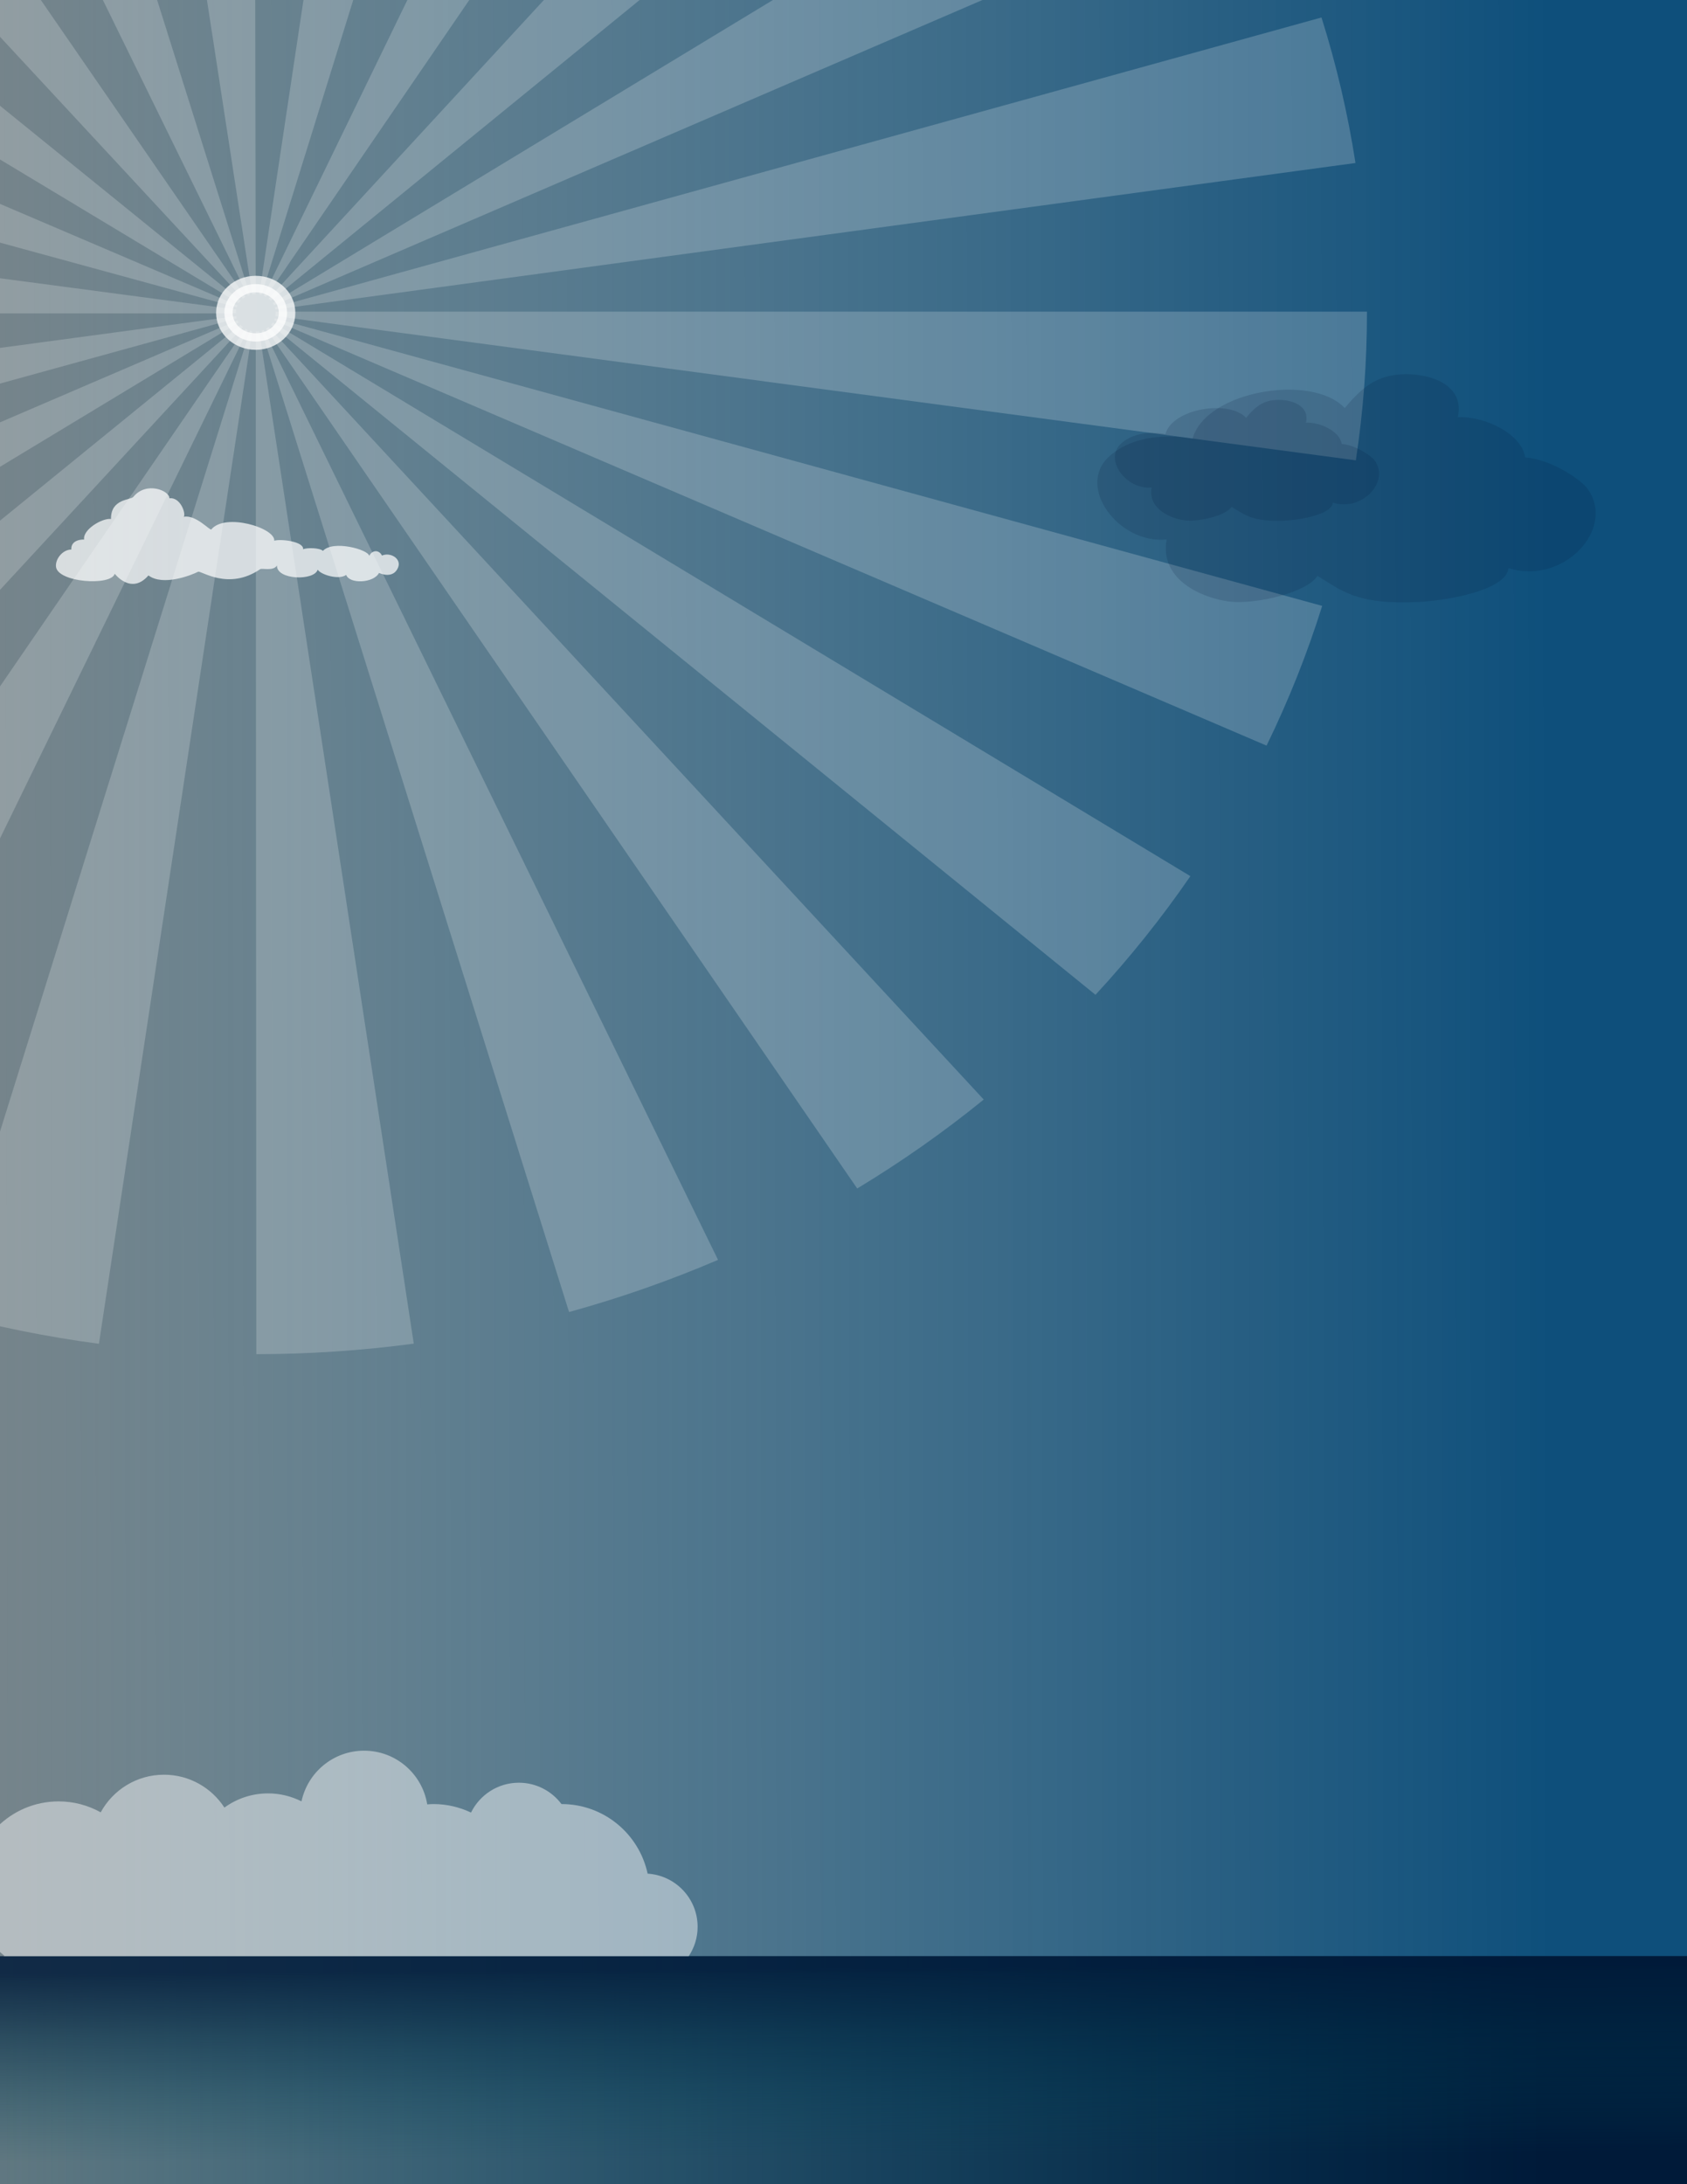
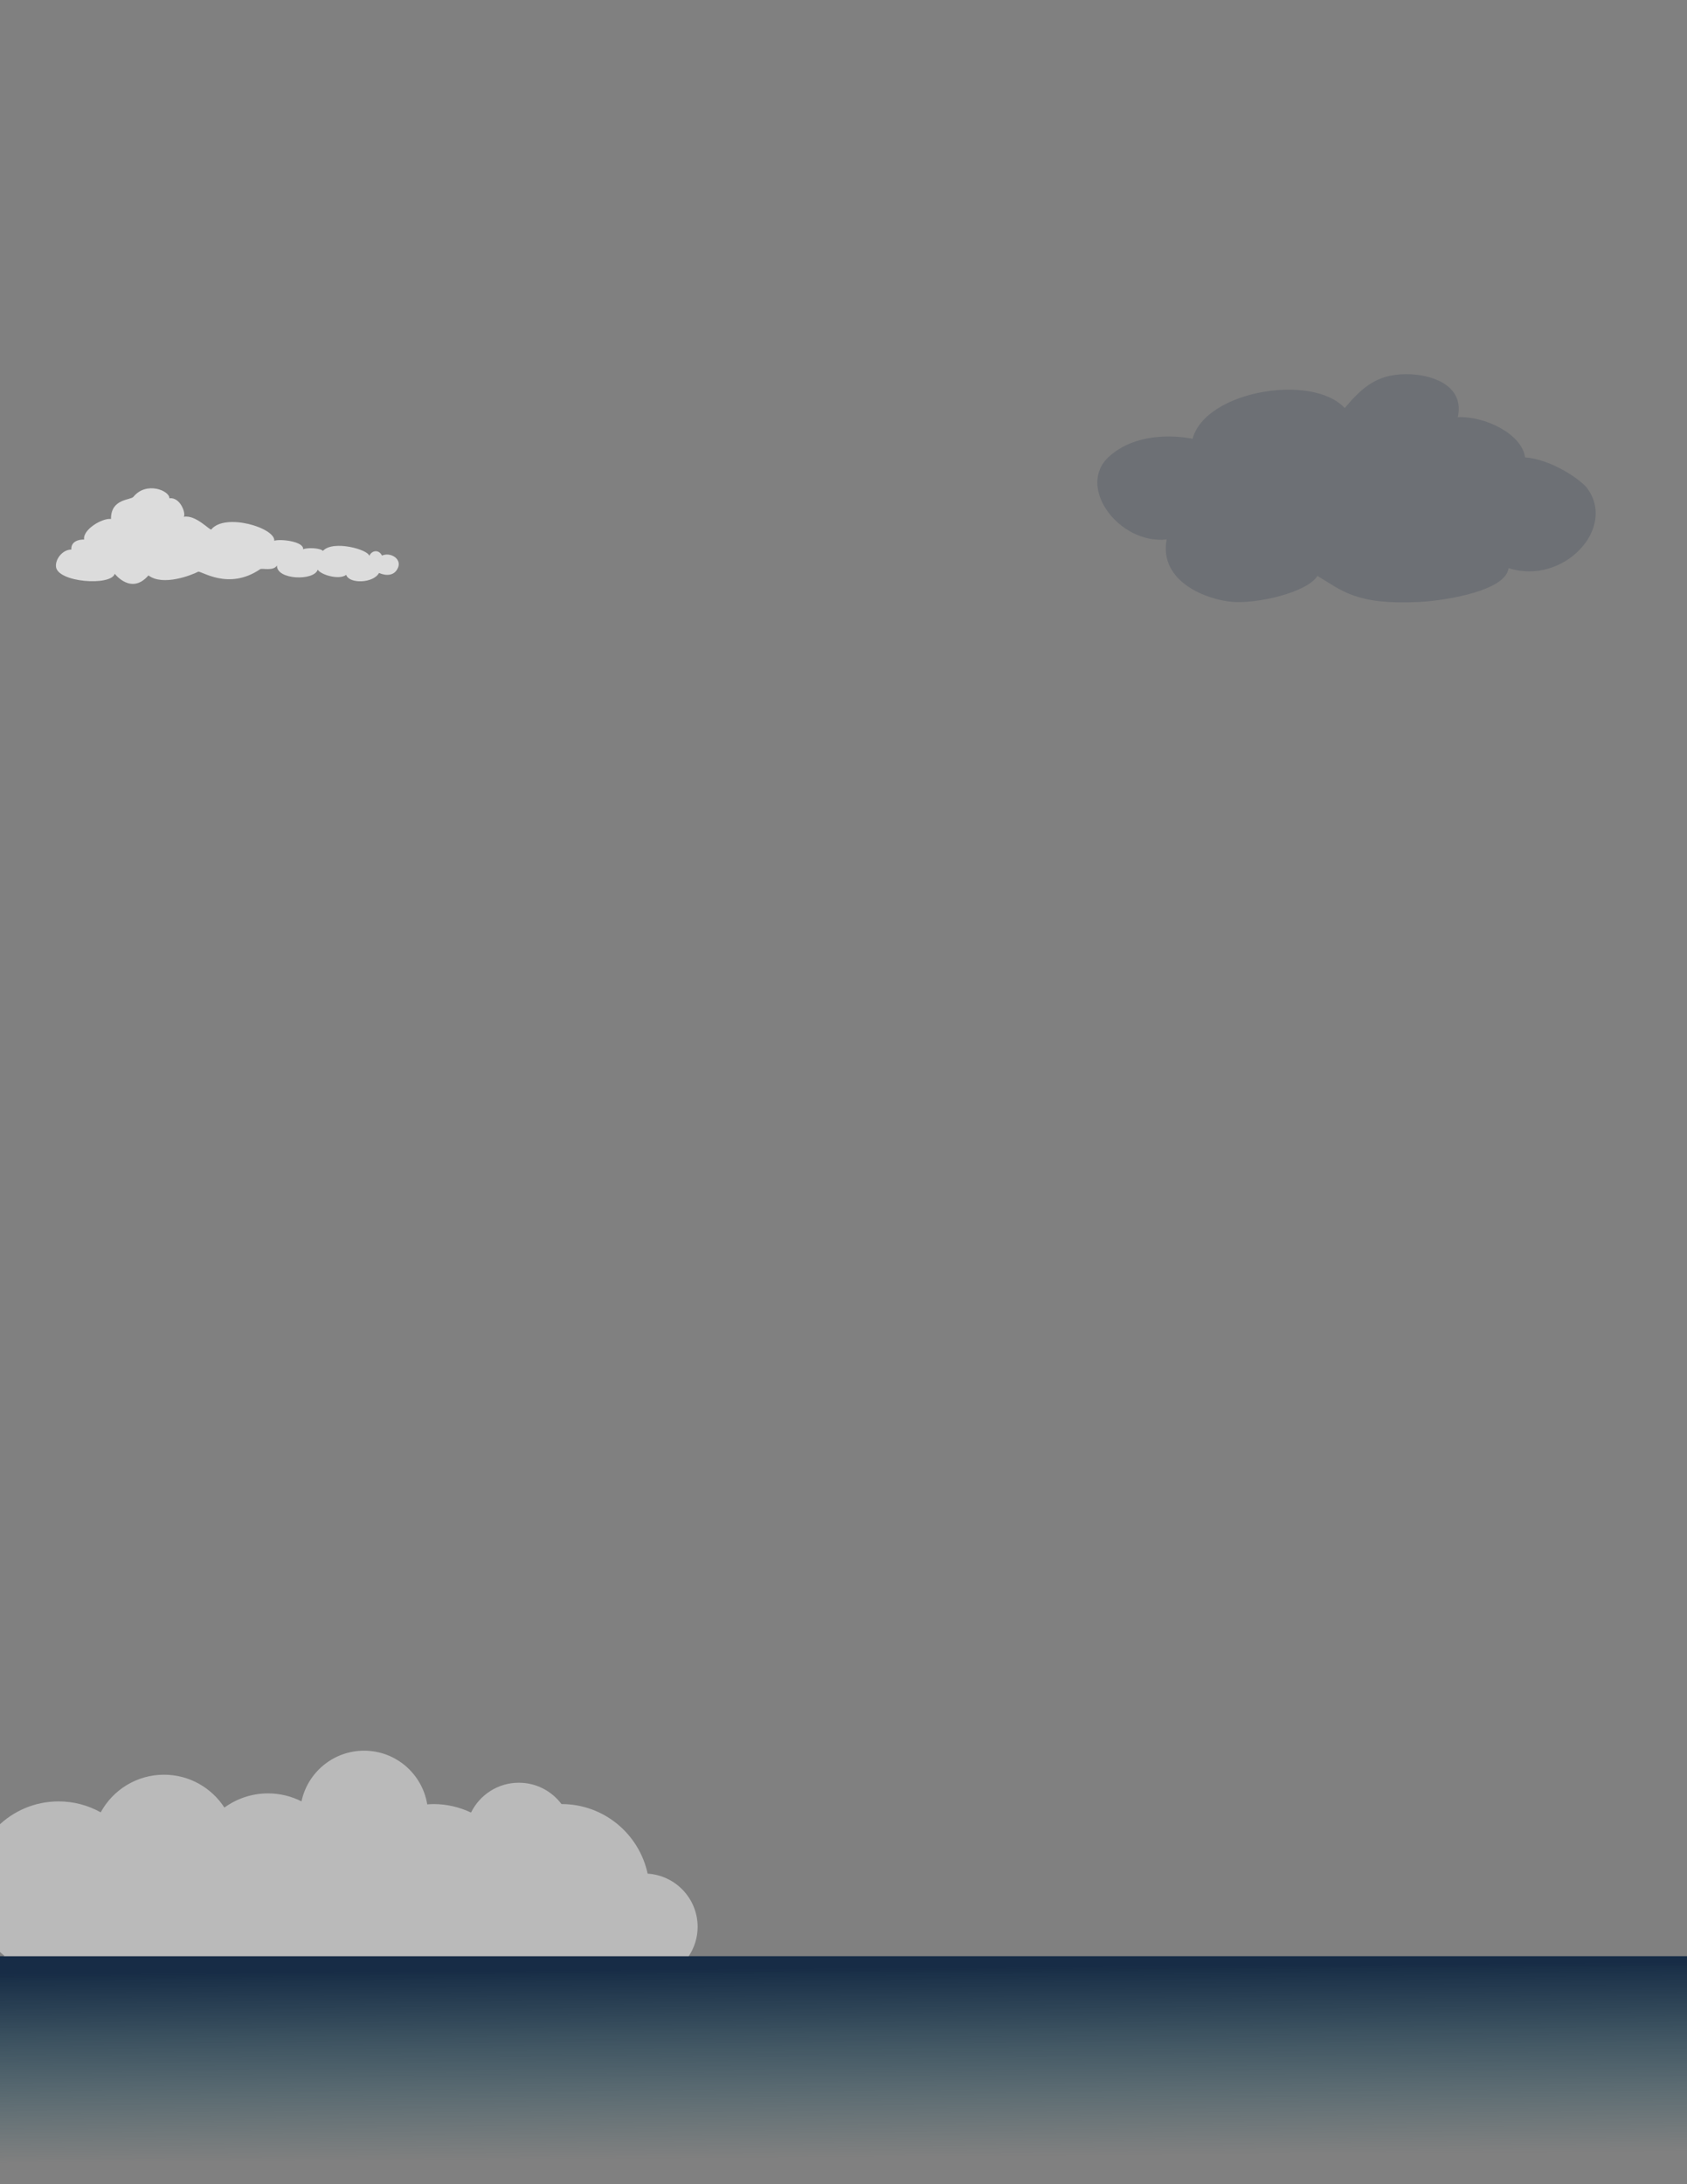
<svg xmlns="http://www.w3.org/2000/svg" enable-background="new 0 0 612 792" version="1.1" viewBox="0 0 612 792" xml:space="preserve">
  <rect x="0" y="0" width="612" height="792" fill="#808080" stroke="none" />
  <linearGradient id="a" x1="561.51" x2="-179.06" y1="395.65" y2="396.67" gradientUnits="userSpaceOnUse">
    <stop stop-color="#0E4F7B" offset="0" />
    <stop stop-color="#165883" stop-opacity=".821" offset=".165" />
    <stop stop-color="#2A729C" stop-opacity=".503" offset=".459" />
    <stop stop-color="#4BA2C7" stop-opacity=".084" offset=".846" />
    <stop stop-color="#52AFD3" stop-opacity="0" offset=".924" />
  </linearGradient>
-   <rect width="612" height="792" fill="url(#a)" />
  <linearGradient id="c" x1="561.1" x2="-178.29" y1="750.31" y2="751.33" gradientUnits="userSpaceOnUse">
    <stop stop-color="#001A39" offset="0" />
    <stop stop-color="#00233F" stop-opacity=".77" offset=".213" />
    <stop stop-color="#00364E" stop-opacity=".362" offset=".59" />
    <stop stop-color="#004758" stop-opacity="0" offset=".924" />
  </linearGradient>
-   <rect y="709.33" width="612" height="82.667" fill="url(#c)" />
  <linearGradient id="b" x1="305.74" x2="306.26" y1="713.69" y2="787.89" gradientUnits="userSpaceOnUse">
    <stop stop-color="#001A39" offset="0" />
    <stop stop-color="#00233F" stop-opacity=".77" offset=".213" />
    <stop stop-color="#00364E" stop-opacity=".362" offset=".59" />
    <stop stop-color="#004758" stop-opacity="0" offset=".924" />
  </linearGradient>
  <rect y="709.33" width="612" height="82.667" fill="url(#b)" opacity=".82" />
  <g opacity=".2">
-     <path d="m92.984 491.02-0.198-370.84c0.455 0 0.878-0.026 1.257-0.077l56.063 367.11c-18.82 2.52-38.039 3.804-57.122 3.814zm-57.094-3.753c-18.994-2.524-37.952-6.358-56.347-11.395l111.09-355.94c0.276 0.076 0.558 0.131 0.861 0.172l-55.608 367.17zm170.55-11.518-111.55-355.82c0.266-0.073 0.522-0.163 0.782-0.274l164.81 337.18c-17.453 7.484-35.638 13.848-54.048 18.912zm-281.02-18.752c-17.417-7.45-34.421-16.151-50.54-25.861l214.15-311.91c0.277 0.167 0.561 0.313 0.846 0.435l-164.45 337.34zm385.55-26.043-214.45-311.73c0.315-0.19 0.622-0.406 0.911-0.641l259.44 280.12c-14.418 11.718-29.862 22.568-45.901 32.249zm-482.04-32.045c-14.414-11.694-28.062-24.46-40.565-37.944l298.91-243.18c0.262 0.283 0.549 0.551 0.853 0.798l-259.2 280.32zm568.48-38.182-299.13-242.94c0.251-0.273 0.481-0.558 0.681-0.85l332.88 200.76c-10.334 15.033-21.919 29.511-34.433 43.03zm-643.5-42.748c-10.38-15.071-19.686-30.971-27.657-47.257l359.88-154.57c0.13 0.264 0.285 0.53 0.465 0.79l-332.69 201.03zm705.57-47.61-360.05-154.22c0.117-0.241 0.213-0.48 0.291-0.73l379.93 104.28c-5.399 17.26-12.186 34.308-20.174 50.668zm-753.44-50.263c-5.411-17.223-9.537-34.978-12.264-52.773l391.89-52.702c0.043 0.283 0.103 0.543 0.181 0.794l-379.81 104.68zm785.82-53.187-391.95-52.3c0.054-0.359 0.082-0.759 0.082-1.191v-0.427h395.91v0.427c1e-4 17.871-1.359 35.868-4.039 53.491zm-406.28-53.278h-395.91v-0.214c0-17.727 1.338-35.583 3.975-53.071l392.01 51.883c-0.054 0.36-0.082 0.759-0.082 1.188v0.214zm14.324-1.425c-0.043-0.281-0.103-0.538-0.181-0.787l379.68-105.09c5.433 17.22 9.581 34.974 12.328 52.767l-391.83 53.105zm-14.062-0.775-380.06-103.88c5.38-17.269 12.149-34.327 20.12-50.701l360.23 153.86c-0.116 0.239-0.21 0.475-0.287 0.721zm13.587-0.744c-0.131-0.267-0.288-0.533-0.467-0.793l332.45-201.38c10.395 15.058 19.72 30.947 27.711 47.225l-359.69 154.95zm-12.835-0.773-333.11-200.41c10.314-15.041 21.881-29.53 34.379-43.062l299.42 242.62c-0.254 0.275-0.484 0.562-0.684 0.854zm11.692-0.861c-0.266-0.286-0.553-0.554-0.853-0.797l258.86-280.6c14.426 11.675 28.088 24.427 40.61 37.901l-298.61 243.49zm-10.166-0.783-259.76-279.86c14.407-11.733 29.838-22.598 45.863-32.295l214.81 311.51c-0.313 0.19-0.62 0.406-0.911 0.643zm8.411-0.647c-0.282-0.17-0.569-0.317-0.854-0.438l164.05-337.51c17.421 7.429 34.433 16.11 50.565 25.802l-213.76 312.15zm-6.66-0.428-165.21-337.01c17.444-7.503 35.619-13.884 54.021-18.967l111.98 355.7c-0.267 0.074-0.524 0.165-0.786 0.277zm5.032-0.28c-0.273-0.074-0.554-0.13-0.858-0.171l55.183-367.22c18.999 2.505 37.962 6.32 56.364 11.339l-110.69 356.06zm-3.396-0.168-56.499-367.05c18.82-2.542 38.039-3.844 57.124-3.873l0.623 370.84c-0.452 7e-4 -0.872 0.026-1.248 0.078z" fill="#fff" />
-   </g>
-   <ellipse cx="92.769" cy="113.43" rx="11.372" ry="10.42" fill="#fff" opacity=".75" stroke="#fff" stroke-linejoin="round" stroke-miterlimit="10" stroke-width="6" />
+     </g>
  <path d="m234.94 679.39c-3.086-14.416-15.886-25.228-31.222-25.228-0.007 0-0.016 7e-4 -0.026 7e-4 -3.532-4.694-9.133-7.743-15.462-7.743-7.622 0-14.199 4.418-17.355 10.824-4.136-1.954-8.74-3.081-13.618-3.081-0.766 0-1.515 0.062-2.267 0.114-1.8-11.037-11.35-19.472-22.899-19.472-11.165 0-20.481 7.88-22.714 18.378-3.654-1.832-7.765-2.891-12.131-2.891-5.922 0-11.381 1.92-15.839 5.141-4.66-7.168-12.724-11.916-21.912-11.916-9.91 0-18.53 5.517-22.96 13.644-4.524-2.52-9.728-3.965-15.273-3.965-17.372 0-31.456 14.084-31.456 31.456 0 9.939 4.619 18.787 11.818 24.552-0.152 0.037-0.296 0.09-0.447 0.13h248.67c2.026-3.057 3.233-6.703 3.233-10.646 0-10.281-8.021-18.666-18.143-19.297z" fill="#fff" opacity=".46" />
  <path d="m25.86 199.27c-3.033 0-5.794 3.302-5.559 6.16 0.474 5.781 19.996 7.17 21.323 2.622 0 0 5.97 7.835 12.225 0.6 5.275 3.98 15.622-0.099 18.006-1.327 1.042-0.537 10.93 6.981 22.555-0.948 0.646-0.441 4.77 0.821 6.065-1.327-0.19 5.244 13.457 5.686 14.784 1.516 1.105 1.832 7.676 3.854 10.33 1.895 1.137 3.348 9.856 3.064 11.909-0.695 2.654 1.137 5.683 1.081 6.918-1.99 1.295-3.222-2.811-5.654-5.844-4.327-1.137-2.274-3.665-1.959-4.613 0.126-0.379-2.338-13.141-5.812-16.805-1.832-1.2-1.137-5.844-1.2-7.202-0.569 0.41-2.812-8.181-3.854-10.456-3.096 0.379-4.675-17.82-10.199-22.839-4.106-0.442 0.537-5.623-5.434-9.982-4.581 0.821-1.2-1.2-7.17-5.244-6.729 0.19-2.654-8.272-6.324-13.047-0.505-1.011 1.232-8.213 0.631-8.118 8.024-3.222-0.379-10.314 3.854-9.746 7.455 1e-4 1e-4 -4.849-0.253-4.66 3.633z" fill="#fff" opacity=".72" />
  <path d="m402.47 165.43c-12.286 10.914 3.39 32.013 20.752 30.185-2.859 15.505 14.919 21.975 24.053 22.638 8.931 0.648 26.854-3.36 30.656-9.433 8.814 5.247 14.002 10.67 37.259 9.433 8.476-0.453 31.098-3.832 32.071-12.262 19.897 6.426 39.617-14.62 28.298-29.242-2.83-3.301-12.999-10.199-22.314-10.906-1.061-8.371-14.473-15.033-24.377-14.562 2.358-10.848-8.018-15.092-16.979-15.564-11.319-0.472-16.979 3.773-24.053 12.262-11.791-12.734-50.494-6.308-55.21 11.142 0 0-18.276-4.245-30.155 6.308z" fill="#001A39" opacity=".15" />
-   <path d="m406.79 160.76c-6.513 5.785 1.797 16.969 11 16-1.516 8.219 7.908 11.648 12.75 12 4.734 0.344 14.234-1.781 16.25-5 4.672 2.781 7.422 5.656 19.75 5 4.493-0.24 16.484-2.031 17-6.5 10.547 3.406 21-7.75 15-15.5-1.5-1.75-6.891-5.406-11.828-5.781-0.562-4.438-7.672-7.969-12.922-7.719 1.25-5.75-4.25-8-9-8.25-6-0.25-9 2-12.75 6.5-6.25-6.75-26.766-3.344-29.266 5.906 0 0-9.688-2.25-15.984 3.344z" fill="#001A39" opacity=".15" />
</svg>